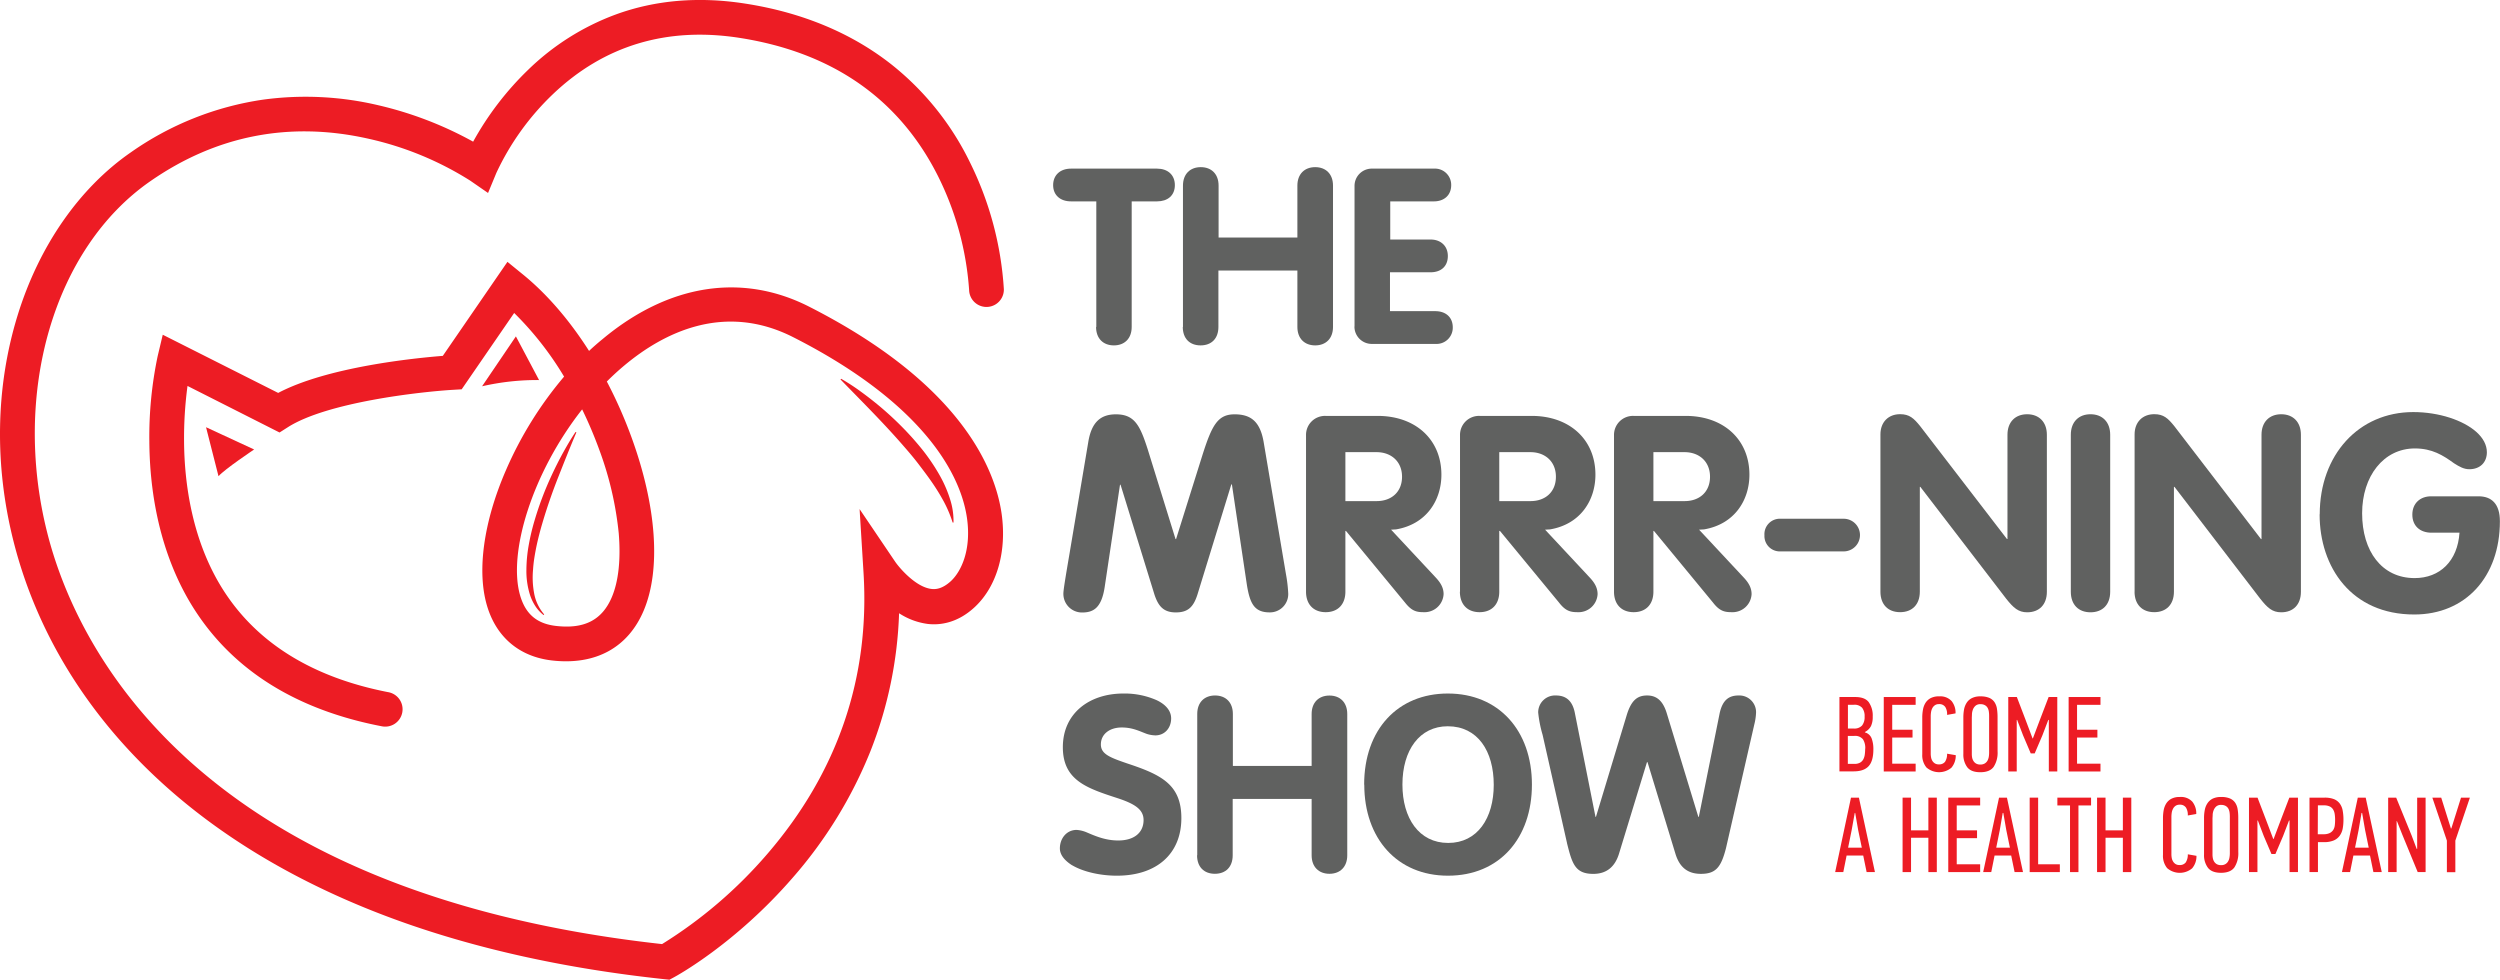
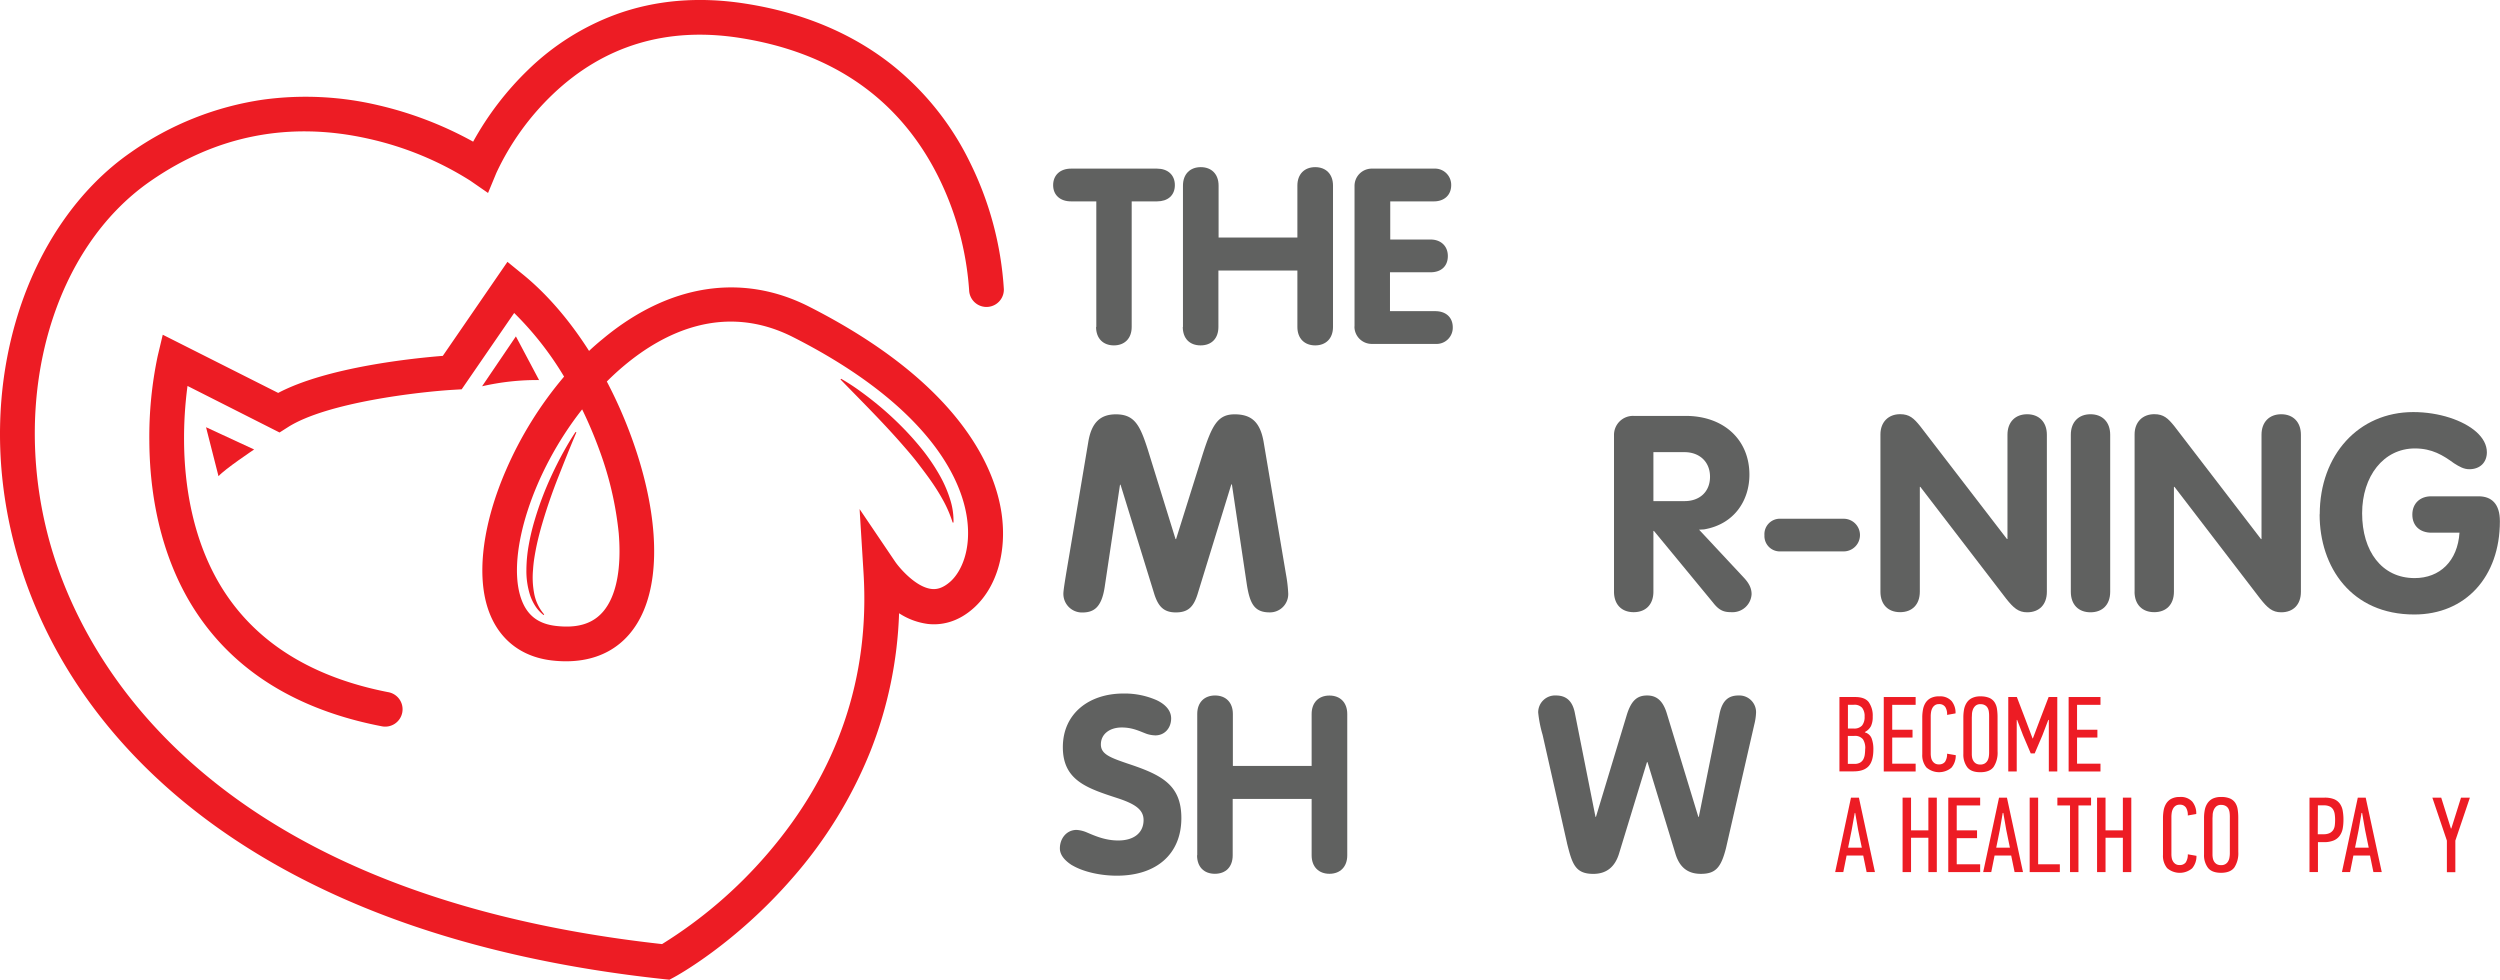
<svg xmlns="http://www.w3.org/2000/svg" viewBox="0 0 842.08 330.01">
  <defs>
    <style>.cls-1{fill:#606160;}.cls-2{fill:#ed1c24;}</style>
  </defs>
  <title>Asset 1</title>
  <g id="Layer_2" data-name="Layer 2">
    <g id="Layer_1-2" data-name="Layer 1">
      <path class="cls-1" d="M369.27,110.12V67.83h-8.54c-3.56,0-6-2.07-6-5.47s2.41-5.56,6-5.56h29c3.57,0,6,2.08,6,5.56s-2.41,5.47-6,5.47h-8.54v42.29c0,3.9-2.4,6.22-6,6.22s-6-2.32-6-6.22" />
      <path class="cls-1" d="M398.46,110.12V62.52c0-3.89,2.4-6.22,6-6.22s6,2.33,6,6.22V80h26.54V62.52c0-3.89,2.4-6.22,6-6.22s6,2.33,6,6.22v47.6c0,3.9-2.41,6.22-6,6.22s-6-2.32-6-6.22v-19H410.4v19c0,3.9-2.32,6.22-6,6.22s-6-2.32-6-6.22" />
      <path class="cls-1" d="M456.25,110V62.61a5.81,5.81,0,0,1,6-5.81H483a5.47,5.47,0,0,1,5.81,5.56c0,3.48-2.49,5.47-5.81,5.47H468.28V80.68h13.6c3.31,0,5.8,2.08,5.8,5.56s-2.32,5.47-5.8,5.47H468.19v13.1h15.26c3.48,0,5.89,2,5.89,5.48a5.47,5.47,0,0,1-5.81,5.55H462.22a5.83,5.83,0,0,1-6-5.89" />
      <path class="cls-1" d="M358.18,200c0-1.19.55-4.6,2.12-13.82l6.27-37.31c1.1-6.73,4.23-9.31,9.3-9.31,6.27,0,8.11,3.69,10.69,11.7l9.4,30.32h.18l8.85-28.2c3.22-10.13,5.16-13.82,10.87-13.82,5.53,0,8.57,2.49,9.76,9.22l7.56,44.77a47.44,47.44,0,0,1,.74,6.45,6.16,6.16,0,0,1-6.27,6.27c-5.16,0-6.63-3-7.65-9.21l-5.06-33.91h-.19l-11.42,37.13c-1.38,4.33-3.32,6-7.28,6-4.15,0-5.9-2.12-7.19-6l-11.42-37h-.19l-5.16,34.46c-1.1,7.28-4,8.57-7.64,8.57a6.27,6.27,0,0,1-6.27-6.27" />
-       <path class="cls-1" d="M439.91,199.33v-52.8a6.39,6.39,0,0,1,6.63-6.44h17.51c12.8,0,21.46,8,21.46,19.8,0,8.57-5,16.68-15.29,18.43l-1.66.09,14.93,16c1.56,1.65,2.76,3.4,2.76,5.71a6.42,6.42,0,0,1-6.73,6.08c-2.39,0-4-.37-6.26-3.23l-19.9-24.14h-.19v20.46c0,4.33-2.58,6.91-6.63,6.91s-6.63-2.58-6.63-6.91m23.77-30.5c5.06,0,8.57-3.13,8.57-8.2,0-5.25-3.78-8.29-8.57-8.29H453.17v16.49Z" />
-       <path class="cls-1" d="M491.78,199.33v-52.8a6.39,6.39,0,0,1,6.63-6.44h17.51c12.8,0,21.47,8,21.47,19.8,0,8.57-5,16.68-15.3,18.43l-1.66.09,14.93,16c1.56,1.65,2.76,3.4,2.76,5.71a6.41,6.41,0,0,1-6.72,6.08c-2.4,0-4.06-.37-6.27-3.23l-19.9-24.14H505v20.46c0,4.33-2.57,6.91-6.63,6.91s-6.63-2.58-6.63-6.91m23.77-30.5c5.07,0,8.57-3.13,8.57-8.2,0-5.25-3.78-8.29-8.57-8.29H505v16.49Z" />
      <path class="cls-1" d="M543.65,199.33v-52.8a6.39,6.39,0,0,1,6.63-6.44h17.51c12.81,0,21.47,8,21.47,19.8,0,8.57-5,16.68-15.3,18.43l-1.66.09,14.93,16c1.57,1.65,2.76,3.4,2.76,5.71a6.41,6.41,0,0,1-6.72,6.08c-2.4,0-4.06-.37-6.27-3.23l-19.9-24.14h-.18v20.46c0,4.33-2.58,6.91-6.64,6.91s-6.63-2.58-6.63-6.91m23.77-30.5c5.07,0,8.57-3.13,8.57-8.2,0-5.25-3.78-8.29-8.57-8.29h-10.5v16.49Z" />
      <path class="cls-1" d="M594.32,180.26a5.2,5.2,0,0,1,5.44-5.53H621a5.48,5.48,0,0,1,0,11H599.76a5.18,5.18,0,0,1-5.44-5.43" />
      <path class="cls-1" d="M633.39,199.33v-53c0-4.15,2.67-6.82,6.63-6.82,3.14,0,4.61,1.38,6.73,4L676,181.55h.18V146.44c0-4.33,2.67-6.91,6.63-6.91s6.64,2.58,6.64,6.91v52.89c0,4.33-2.58,6.91-6.64,6.91-2.94,0-4.6-1.47-7.09-4.61L646.84,164h-.18v35.29c0,4.33-2.58,6.91-6.64,6.91s-6.63-2.58-6.63-6.91" />
      <path class="cls-1" d="M697.52,199.33V146.44c0-4.33,2.67-6.91,6.63-6.91s6.63,2.58,6.63,6.91v52.89c0,4.33-2.58,6.91-6.63,6.91s-6.63-2.58-6.63-6.91" />
      <path class="cls-1" d="M719,199.33v-53c0-4.15,2.68-6.82,6.64-6.82,3.13,0,4.6,1.38,6.72,4l29.21,38.06h.18V146.44c0-4.33,2.68-6.91,6.64-6.91s6.63,2.58,6.63,6.91v52.89c0,4.33-2.58,6.91-6.63,6.91-3,0-4.61-1.47-7.1-4.61L732.44,164h-.19v35.29c0,4.33-2.58,6.91-6.63,6.91s-6.64-2.58-6.64-6.91" />
      <path class="cls-1" d="M781.36,173.25c0-20,13.08-34.45,31.51-34.45,8.66,0,16.86,2.76,21.28,6.72,2.22,2,3.51,4.33,3.51,6.82,0,3.41-2.31,5.71-5.9,5.71-1.84,0-3.32-.83-5.16-2-3.69-2.68-7.37-5-13.18-5-10.59,0-17.78,9.4-17.78,21.84,0,12.8,6.64,21.83,17.69,21.83,8.48,0,14.47-5.71,15.11-15.29H819c-3.87,0-6.45-2.31-6.45-6.08s2.58-6.18,6.36-6.18h15.94c4.42,0,7.19,2.58,7.19,8.39,0,18.79-11.61,31.42-28.84,31.42-21.19,0-31.88-15.94-31.88-33.73" />
      <path class="cls-1" d="M361.15,291.48c-2.49-1.58-4.15-3.48-4.15-5.72,0-3.32,2.24-6.22,5.64-6.22a10.51,10.51,0,0,1,3.4.83c2.9,1.24,6.3,2.73,10.61,2.73,5.48,0,8.54-2.73,8.54-6.88,0-3.48-2.81-5.39-8.54-7.3-10.44-3.4-18.65-6-18.65-17.24,0-11.45,8.95-18.08,20.4-18.08a26.76,26.76,0,0,1,11.19,2.24c3.15,1.49,4.89,3.65,4.89,6.13,0,3.32-2.24,5.73-5.31,5.73a10.08,10.08,0,0,1-2.9-.5c-2.48-.91-4.72-2.16-8.46-2.16-4.06,0-7,2.24-7,5.72,0,3.24,3.07,4.4,8.87,6.39,11.53,3.81,18.24,7.13,18.24,18.41,0,12.1-8.37,19.4-21.72,19.4-5.64,0-11.36-1.33-15-3.48" />
      <path class="cls-1" d="M403.27,288.08v-47.6c0-3.9,2.4-6.22,6-6.22s6,2.32,6,6.22V258h26.53v-17.5c0-3.9,2.41-6.22,6-6.22s6,2.32,6,6.22v47.6c0,3.89-2.41,6.22-6,6.22s-6-2.33-6-6.22v-19H415.21v19c0,3.89-2.32,6.22-6,6.22s-6-2.33-6-6.22" />
-       <path class="cls-1" d="M459.49,264.28c0-18.57,11.36-30.68,28.19-30.68C504.76,233.6,516,246,516,264.28c0,18-10.87,30.68-28.28,30.68-17.08,0-28.19-12.52-28.19-30.68m43.61.08c0-11.36-5.39-19.73-15.5-19.73-9.46,0-15.26,8-15.26,19.65,0,11.28,5.56,19.65,15.42,19.65s15.34-8.37,15.34-19.57" />
      <path class="cls-1" d="M527.81,283.93l-8.21-36.4a41,41,0,0,1-1.49-7.55,5.69,5.69,0,0,1,6-5.72c3.32,0,5.47,1.74,6.3,5.64l7,35.24h.16L548,240.65c1.5-4.73,3.49-6.39,6.8-6.39s5.39,1.91,6.64,6.06l10.61,34.82h.17l7-34.82c1-4.65,3.24-6.06,6.39-6.06A5.63,5.63,0,0,1,591.5,240a19.27,19.27,0,0,1-.59,4l-9.53,41.63c-1.66,6.55-3.48,8.71-8.46,8.71-4.64,0-7.21-2.41-8.54-6.64l-9.45-31h-.17l-9.45,30.93c-1.33,4.23-4.06,6.72-8.63,6.72-6.13,0-7.13-3.4-8.87-10.37" />
      <path class="cls-2" d="M628.17,246.7a3.34,3.34,0,0,1,2.25,2,10.28,10.28,0,0,1,.59,3.73q0,3.9-1.6,5.64t-5,1.75h-4.83V234.78h5.3c2.16,0,3.69.57,4.57,1.73a7.85,7.85,0,0,1,1.34,4.9,7.11,7.11,0,0,1-.58,3.15,4.77,4.77,0,0,1-2.05,2Zm-.11-5.31a4.5,4.5,0,0,0-.85-3,3.47,3.47,0,0,0-2.83-1h-1.94v8h1.91a3.5,3.5,0,0,0,2.84-1,4.54,4.54,0,0,0,.87-3m.22,10.79a5.5,5.5,0,0,0-.78-3.17,3.41,3.41,0,0,0-3-1.12h-2.09v9.41h2.23a3.65,3.65,0,0,0,1.89-.42,2.84,2.84,0,0,0,1.09-1.11,4.73,4.73,0,0,0,.5-1.62,15.27,15.27,0,0,0,.13-2" />
      <polygon class="cls-2" points="634.51 259.86 634.51 234.78 645.25 234.78 645.25 237.41 637.36 237.41 637.36 245.8 644.2 245.8 644.2 248.43 637.36 248.43 637.36 257.23 645.25 257.23 645.25 259.86 634.51 259.86" />
      <path class="cls-2" d="M653.14,234.56a5.18,5.18,0,0,1,4.23,1.59,6.23,6.23,0,0,1,1.32,4.14l-2.85.51a4.53,4.53,0,0,0-.59-2.63,2.37,2.37,0,0,0-2.15-1,2.28,2.28,0,0,0-1.4.4,2.71,2.71,0,0,0-.85,1,4.27,4.27,0,0,0-.41,1.31,9.58,9.58,0,0,0-.11,1.37v12.65a7.18,7.18,0,0,0,.11,1.17,3.49,3.49,0,0,0,.41,1.16,2.78,2.78,0,0,0,.83.88,2.41,2.41,0,0,0,1.39.36,2.48,2.48,0,0,0,2.07-.86,4.67,4.67,0,0,0,.7-2.74l2.92.5a6.27,6.27,0,0,1-1.46,4.22,6.48,6.48,0,0,1-8.41-.08,6.47,6.47,0,0,1-1.41-4.46v-12.4a14.08,14.08,0,0,1,.24-2.61,6.36,6.36,0,0,1,.84-2.27,4.64,4.64,0,0,1,1.73-1.61,6,6,0,0,1,2.85-.61" />
      <path class="cls-2" d="M672.85,253.12a8.7,8.7,0,0,1-1.32,5.17c-.87,1.21-2.37,1.82-4.48,1.82s-3.54-.56-4.42-1.69a7.13,7.13,0,0,1-1.31-4.47V241.59a14.88,14.88,0,0,1,.23-2.6,6.36,6.36,0,0,1,.87-2.25,4.47,4.47,0,0,1,1.75-1.58,6.11,6.11,0,0,1,2.91-.6,7.4,7.4,0,0,1,3,.52,4.09,4.09,0,0,1,1.75,1.46,5.52,5.52,0,0,1,.81,2.2,18.25,18.25,0,0,1,.2,2.78ZM670,241.07a10.25,10.25,0,0,0-.09-1.33,3.59,3.59,0,0,0-.38-1.24,2.37,2.37,0,0,0-.88-.93,2.89,2.89,0,0,0-1.57-.38,2.4,2.4,0,0,0-1.65.52,3.25,3.25,0,0,0-.87,1.24,5.16,5.16,0,0,0-.34,1.53c0,.54-.05,1-.05,1.34V254a6.79,6.79,0,0,0,.1,1.15,3.43,3.43,0,0,0,.44,1.15,2.56,2.56,0,0,0,.88.88,2.74,2.74,0,0,0,1.46.34,2.77,2.77,0,0,0,1.48-.36,2.7,2.7,0,0,0,.9-.91,4.22,4.22,0,0,0,.45-1.28,8.93,8.93,0,0,0,.12-1.47Z" />
      <polygon class="cls-2" points="689.93 242.49 687.95 247.68 685.35 253.77 684.02 253.77 681.43 247.68 679.44 242.49 679.3 242.49 679.3 259.86 676.45 259.86 676.45 234.78 679.34 234.78 682.33 242.6 684.63 248.72 684.74 248.72 687.12 242.42 690.04 234.78 692.96 234.78 692.96 259.86 690.11 259.86 690.11 242.49 689.93 242.49" />
      <polygon class="cls-2" points="696.78 259.86 696.78 234.78 707.51 234.78 707.51 237.41 699.62 237.41 699.62 245.8 706.47 245.8 706.47 248.43 699.62 248.43 699.62 257.23 707.51 257.23 707.51 259.86 696.78 259.86" />
      <path class="cls-2" d="M628.74,293.75l-1.15-5.59H622l-1.12,5.59h-2.74l5.33-25.08h2.67l5.4,25.08Zm-4-19.93-1.05,5.84-1.19,5.87h4.62l-1.23-5.94-1-5.77Z" />
      <polygon class="cls-2" points="649.54 293.75 649.54 282.18 643.7 282.18 643.7 293.75 640.85 293.75 640.85 268.67 643.7 268.67 643.7 279.69 649.54 279.69 649.54 268.67 652.38 268.67 652.38 293.75 649.54 293.75" />
      <polygon class="cls-2" points="656.24 293.75 656.24 268.67 666.98 268.67 666.98 271.3 659.09 271.3 659.09 279.69 665.93 279.69 665.93 282.32 659.09 282.32 659.09 291.12 666.98 291.12 666.98 293.75 656.24 293.75" />
      <path class="cls-2" d="M678.58,293.75l-1.15-5.59h-5.59l-1.12,5.59H668l5.34-25.08H676l5.41,25.08Zm-4-19.93-1,5.84-1.19,5.87h4.61l-1.22-5.94-1-5.77Z" />
      <polygon class="cls-2" points="683.66 293.75 683.66 268.67 686.51 268.67 686.51 291.12 693.82 291.12 693.82 293.75 683.66 293.75" />
      <polygon class="cls-2" points="700.09 271.3 700.09 293.75 697.25 293.75 697.25 271.3 692.99 271.3 692.99 268.67 704.34 268.67 704.34 271.3 700.09 271.3" />
      <polygon class="cls-2" points="715.05 293.75 715.05 282.18 709.21 282.18 709.21 293.75 706.36 293.75 706.36 268.67 709.21 268.67 709.21 279.69 715.05 279.69 715.05 268.67 717.89 268.67 717.89 293.75 715.05 293.75" />
      <path class="cls-2" d="M734.22,268.45a5.19,5.19,0,0,1,4.23,1.59,6.23,6.23,0,0,1,1.32,4.14l-2.85.5a4.64,4.64,0,0,0-.6-2.63,2.34,2.34,0,0,0-2.14-1,2.29,2.29,0,0,0-1.41.4,2.68,2.68,0,0,0-.84,1,4.2,4.2,0,0,0-.42,1.31,9.58,9.58,0,0,0-.11,1.37V287.8a7.18,7.18,0,0,0,.11,1.17,3.37,3.37,0,0,0,.42,1.15,2.71,2.71,0,0,0,.83.89,2.37,2.37,0,0,0,1.38.36,2.46,2.46,0,0,0,2.08-.87,4.72,4.72,0,0,0,.7-2.74l2.92.51a6.27,6.27,0,0,1-1.46,4.21,6.48,6.48,0,0,1-8.42-.07,6.52,6.52,0,0,1-1.4-4.47V275.55a15,15,0,0,1,.23-2.61,6.49,6.49,0,0,1,.85-2.27,4.56,4.56,0,0,1,1.73-1.61,5.84,5.84,0,0,1,2.85-.61" />
      <path class="cls-2" d="M753.93,287a8.7,8.7,0,0,1-1.32,5.17q-1.32,1.81-4.48,1.82c-2.07,0-3.54-.57-4.42-1.69a7.07,7.07,0,0,1-1.32-4.47V275.48a13.89,13.89,0,0,1,.24-2.6,6.18,6.18,0,0,1,.87-2.25,4.62,4.62,0,0,1,1.74-1.59,6.31,6.31,0,0,1,2.92-.59,7.27,7.27,0,0,1,3,.52,4.09,4.09,0,0,1,1.75,1.46,5.52,5.52,0,0,1,.81,2.2,18.21,18.21,0,0,1,.2,2.77ZM751.08,275a10.13,10.13,0,0,0-.09-1.33,3.75,3.75,0,0,0-.38-1.24,2.37,2.37,0,0,0-.88-.93,2.92,2.92,0,0,0-1.57-.38,2.39,2.39,0,0,0-1.66.52,3.34,3.34,0,0,0-.86,1.24,4.87,4.87,0,0,0-.34,1.53c0,.53-.06,1-.06,1.34v12.14a6.86,6.86,0,0,0,.11,1.15,3.49,3.49,0,0,0,.43,1.15,2.59,2.59,0,0,0,.89.88,2.82,2.82,0,0,0,1.46.34,2.71,2.71,0,0,0,1.47-.36,2.48,2.48,0,0,0,.9-.92,3.62,3.62,0,0,0,.45-1.27,8,8,0,0,0,.13-1.47Z" />
-       <polygon class="cls-2" points="771.01 276.38 769.03 281.57 766.43 287.66 765.1 287.66 762.5 281.57 760.52 276.38 760.38 276.38 760.38 293.75 757.53 293.75 757.53 268.67 760.41 268.67 763.4 276.49 765.71 282.61 765.82 282.61 768.2 276.31 771.12 268.67 774.03 268.67 774.03 293.75 771.19 293.75 771.19 276.38 771.01 276.38" />
      <path class="cls-2" d="M783,268.67a8.5,8.5,0,0,1,3.14.5,4.56,4.56,0,0,1,1.94,1.46,5.65,5.65,0,0,1,1,2.34,16.7,16.7,0,0,1,.27,3.16,16.14,16.14,0,0,1-.25,2.95,6.1,6.1,0,0,1-1,2.4,4.78,4.78,0,0,1-2,1.6,8.31,8.31,0,0,1-3.34.58h-2v10.09h-2.85V268.67ZM780.7,281h1.95a4.65,4.65,0,0,0,2.07-.4,3.13,3.13,0,0,0,1.19-1.05,3.66,3.66,0,0,0,.52-1.52,15.3,15.3,0,0,0,.11-1.84,13,13,0,0,0-.13-1.92,4.16,4.16,0,0,0-.52-1.57,2.67,2.67,0,0,0-1.15-1.05,4.46,4.46,0,0,0-2-.38h-2Z" />
      <path class="cls-2" d="M799.44,293.75l-1.15-5.59H792.7l-1.12,5.59h-2.74l5.34-25.08h2.66l5.41,25.08Zm-4-19.93-1,5.84-1.19,5.87h4.61l-1.22-5.94-1-5.77Z" />
-       <polygon class="cls-2" points="807.26 276.59 807.26 293.75 804.41 293.75 804.41 268.67 807.11 268.67 812.3 281.39 814.03 285.96 814.18 285.93 814.18 268.67 817.02 268.67 817.02 293.75 814.36 293.75 809.17 281.13 807.37 276.59 807.26 276.59" />
      <polygon class="cls-2" points="825.69 279.05 828.95 268.67 831.94 268.67 827.04 283.15 827.04 293.78 824.19 293.78 824.19 283.15 819.29 268.67 822.28 268.67 824.12 274.54 825.54 279.05 825.69 279.05" />
      <path class="cls-2" d="M225.49,330l-1.8-.19c-32.91-3.51-63.06-10.16-89.63-19.76-24.61-8.9-46.46-20.45-64.94-34.31-33-24.75-55.26-56.93-64.48-93.07-6.59-25.85-6.15-52.26,1.27-76.38C13.11,82.91,26.65,63.4,44,51.37A103.28,103.28,0,0,1,88.71,33.55a106.38,106.38,0,0,1,38.76,1.91,123.59,123.59,0,0,1,31.9,12.26,102.22,102.22,0,0,1,18.51-24.19,84.08,84.08,0,0,1,29.4-18.6C220.7,0,235.41-1.23,251,1.21c19.34,3,36,10,49.47,20.66A95.16,95.16,0,0,1,326.57,54.4a111.76,111.76,0,0,1,11.56,43,5.85,5.85,0,0,1-11.7.28A101.52,101.52,0,0,0,315.9,59.22c-13.07-25.93-35.51-41.56-66.7-46.45-24.5-3.84-45.67,2.52-62.92,18.91a88.11,88.11,0,0,0-19.1,26.58L164.39,65l-6-4.15a108,108,0,0,0-34-14.06C97.83,40.74,73,45.52,50.69,61,18.16,83.51,3.88,132.36,16,179.79,25.09,215.54,63.5,300.35,223,318a153.28,153.28,0,0,0,35.42-30.32c23.72-27.52,34.64-59.42,32.44-94.82l-1.32-21.38,12,17.75c1.5,2.18,7,8.58,12.25,9.15,1.41.16,3.62,0,6.51-2.65,3.59-3.36,6.9-10.68,5.42-21.16-1.32-9.32-6.27-19.18-14.31-28.51-10.15-11.79-25-22.72-44.2-32.47-23.36-11.88-43.79-1.43-56.81,9.43-2.09,1.74-4.09,3.57-6,5.49a153.26,153.26,0,0,1,8.35,18.9c8.41,23.12,9.91,44.32,4.11,58.15-5.28,12.61-16.3,18.61-31,16.9-10.91-1.28-18.66-7.81-21.81-18.4-3.47-11.67-1.17-28.29,6.33-45.59A126.41,126.41,0,0,1,190,126.86a107.29,107.29,0,0,0-16.81-21.44l-17.68,25.71-2.86.17c-11,.65-42.48,4.17-55.68,12.59l-2.81,1.79L63.16,130A133,133,0,0,0,62,148.88c.12,13.61,2.55,33.38,13.45,50.25,11.4,17.64,30,29.07,55.24,34a5.85,5.85,0,1,1-2.23,11.48c-28.53-5.52-49.69-18.7-62.88-39.17-9.86-15.29-15.14-34.93-15.28-56.79a131.94,131.94,0,0,1,2.81-28.71l1.71-7.19,38.88,19.6c16.66-8.79,46.09-11.74,55.45-12.48l21.77-31.67,4.91,4c8.2,6.6,15.91,15.53,22.58,26q2.25-2.11,4.58-4c22.23-18.54,47-22.4,69.6-10.88,51.48,26.18,62.69,54.95,64.79,69.77,1.79,12.68-1.58,24.39-9,31.34-5.93,5.55-11.88,6.18-15.83,5.74a23.14,23.14,0,0,1-9.71-3.61A138.7,138.7,0,0,1,293.2,253,148.71,148.71,0,0,1,267,295.65c-19.29,22.25-39.11,33.06-39.95,33.51ZM196.06,137.92c-16.88,21.48-25.08,48.49-20.82,62.8,1.84,6.16,5.63,9.37,12,10.11,9.62,1.12,15.62-2,18.89-9.8,2.24-5.35,3-12.75,2.28-21.41a113,113,0,0,0-6.59-28.22,142.28,142.28,0,0,0-5.72-13.48" />
      <path class="cls-2" d="M173.77,113.31l-11.39,16.8a83,83,0,0,1,19.19-2.1Z" />
      <path class="cls-2" d="M69.4,143.9l16.2,7.5s-9.9,6.6-12,9Z" />
      <path class="cls-2" d="M283.33,127.59a70.68,70.68,0,0,1,6.61,4.31q3.19,2.31,6.23,4.84a109.1,109.1,0,0,1,11.37,11c1.75,2,3.44,4,5,6.18a64.85,64.85,0,0,1,4.29,6.76,41,41,0,0,1,3.16,7.4,23.75,23.75,0,0,1,1.18,7.92l-.29,0a41.44,41.44,0,0,0-3-7.1,69.41,69.41,0,0,0-4-6.49c-1.44-2.09-3-4.13-4.53-6.14s-3.22-4-4.89-5.91c-3.36-3.88-6.87-7.64-10.46-11.37s-7.24-7.42-10.9-11.18Z" />
      <path class="cls-2" d="M194.15,145.63C192,150.68,190,155.73,188,160.8s-3.77,10.19-5.3,15.37c-.76,2.58-1.44,5.19-2,7.82-.27,1.31-.51,2.63-.72,3.95s-.35,2.65-.44,4a29,29,0,0,0,.37,7.9,15,15,0,0,0,3.39,7.11l-.2.22a12.15,12.15,0,0,1-2.83-3.1,15.92,15.92,0,0,1-1.8-3.85,26.73,26.73,0,0,1-1.16-8.36,49.42,49.42,0,0,1,.8-8.35,74.48,74.48,0,0,1,1.92-8.1,109.15,109.15,0,0,1,5.86-15.47q1.74-3.75,3.72-7.37c1.34-2.41,2.71-4.79,4.26-7.07Z" />
    </g>
  </g>
</svg>